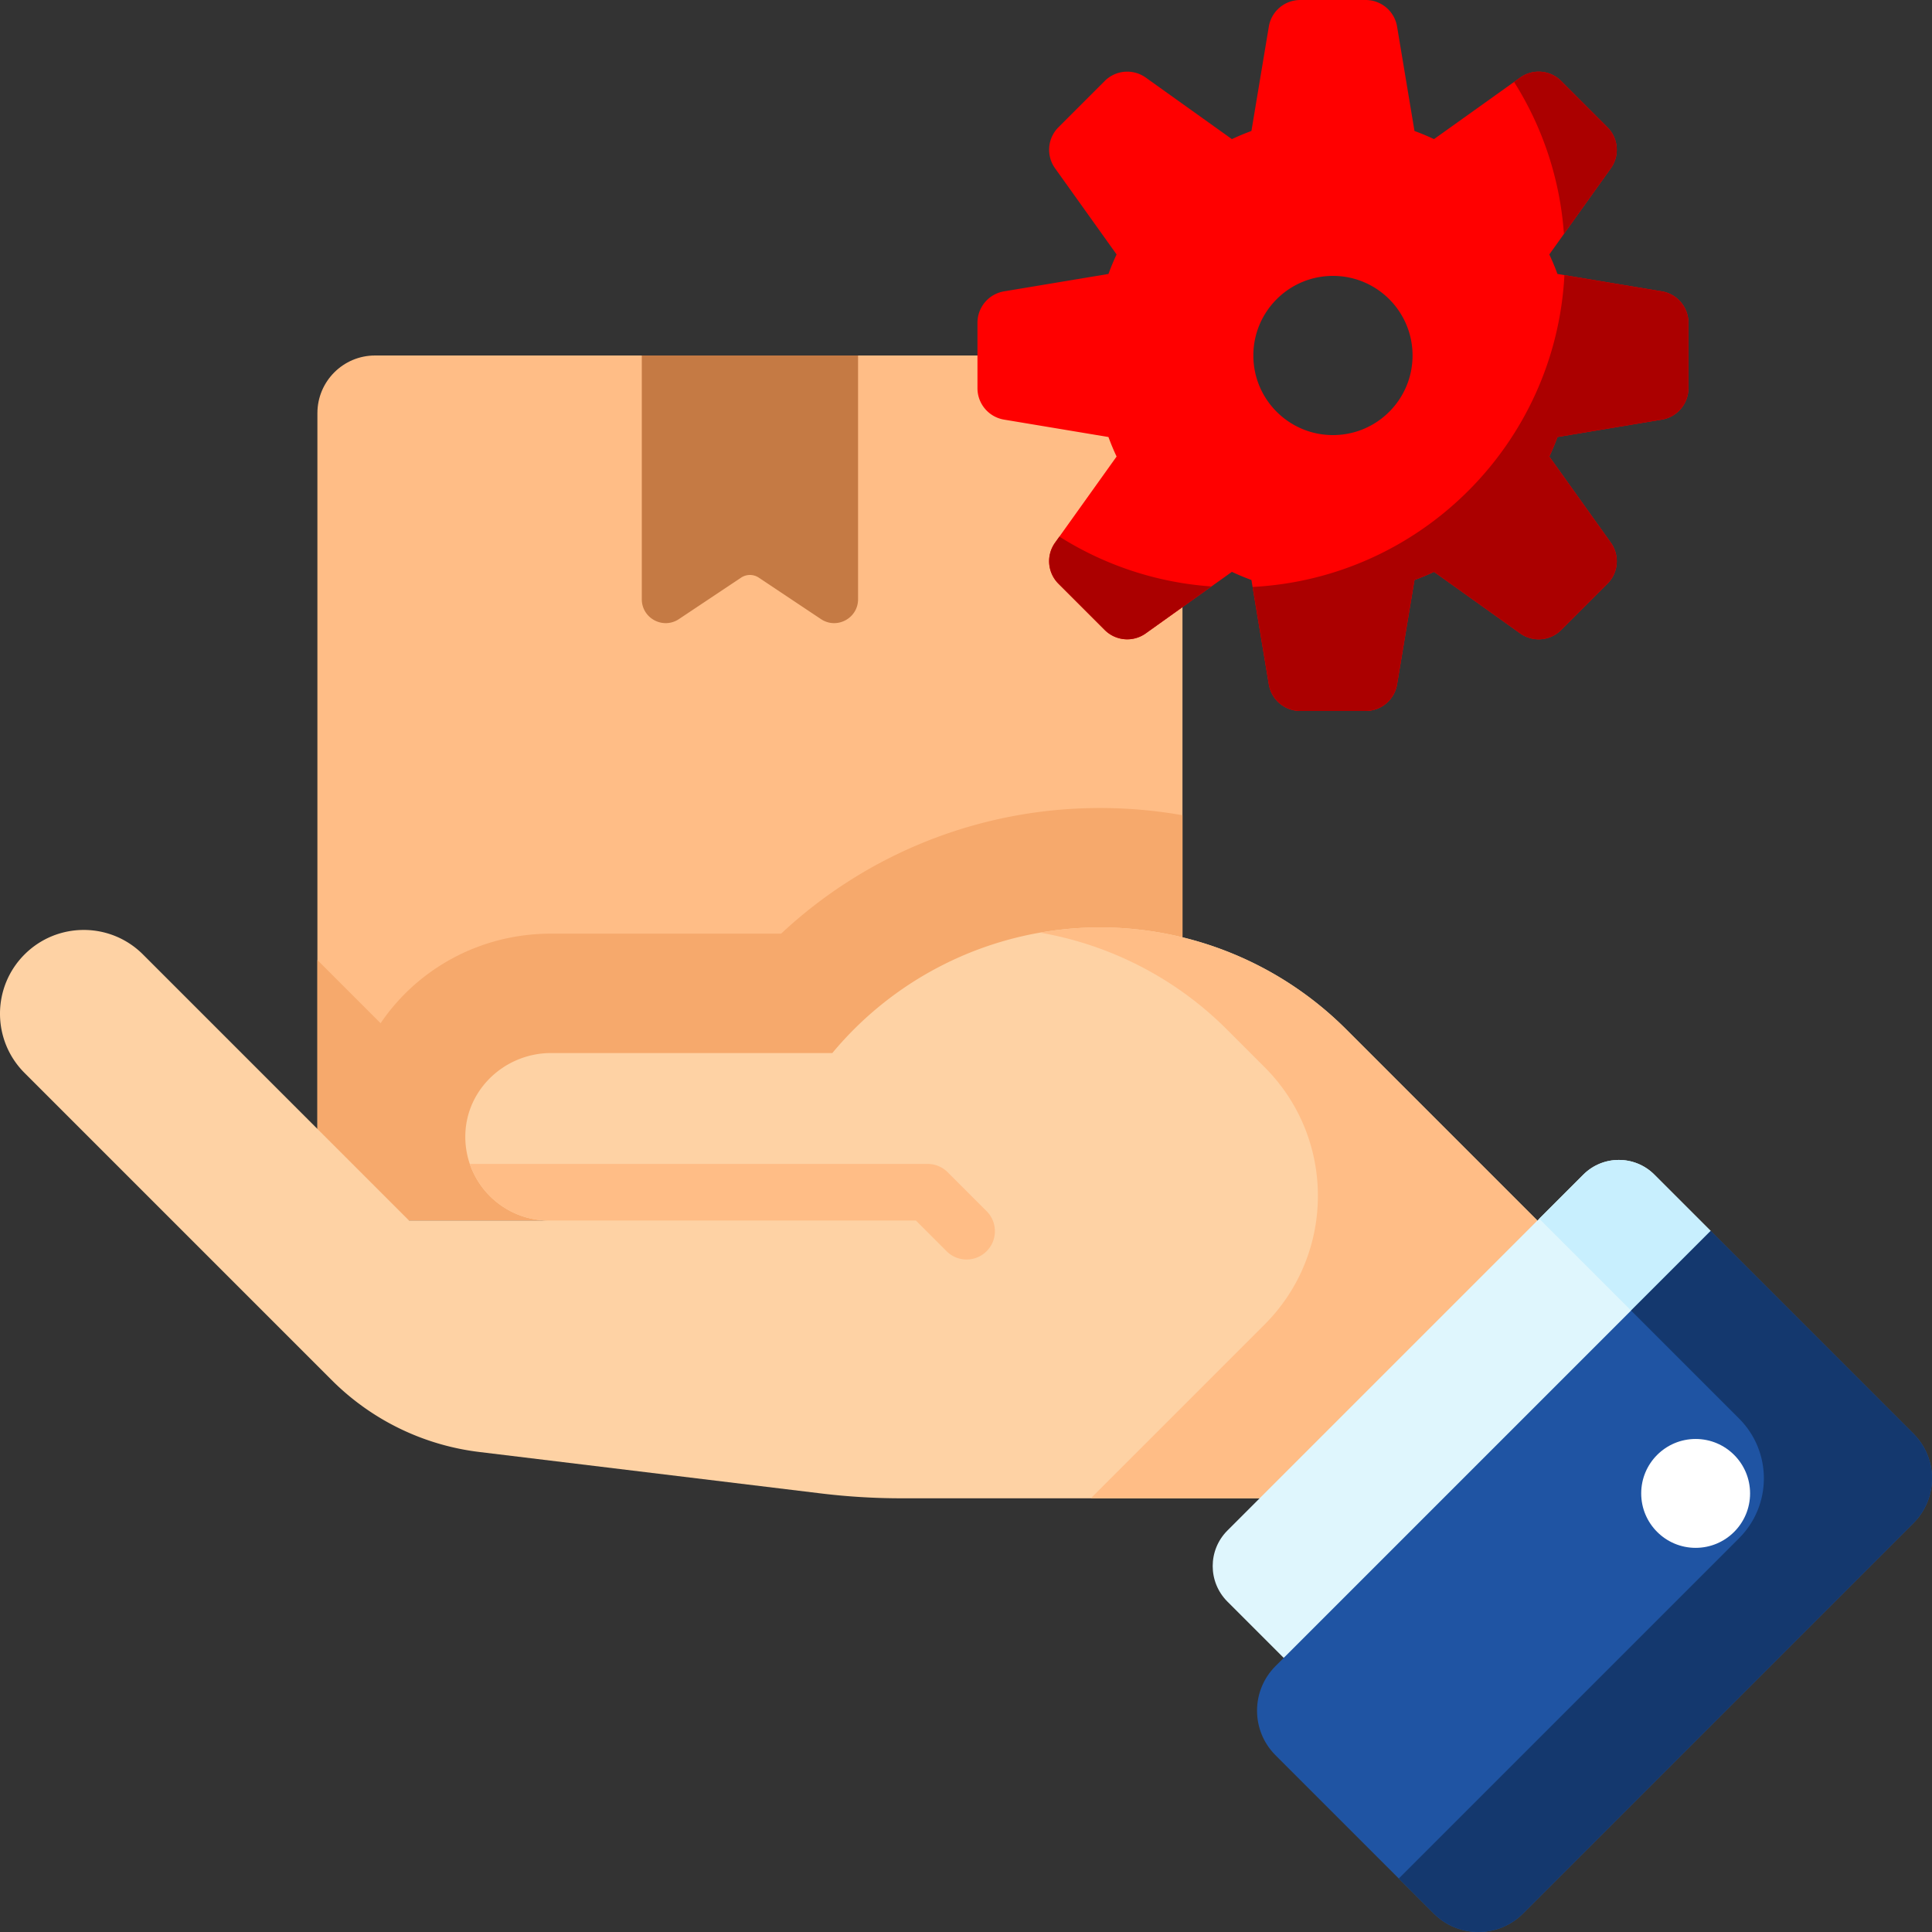
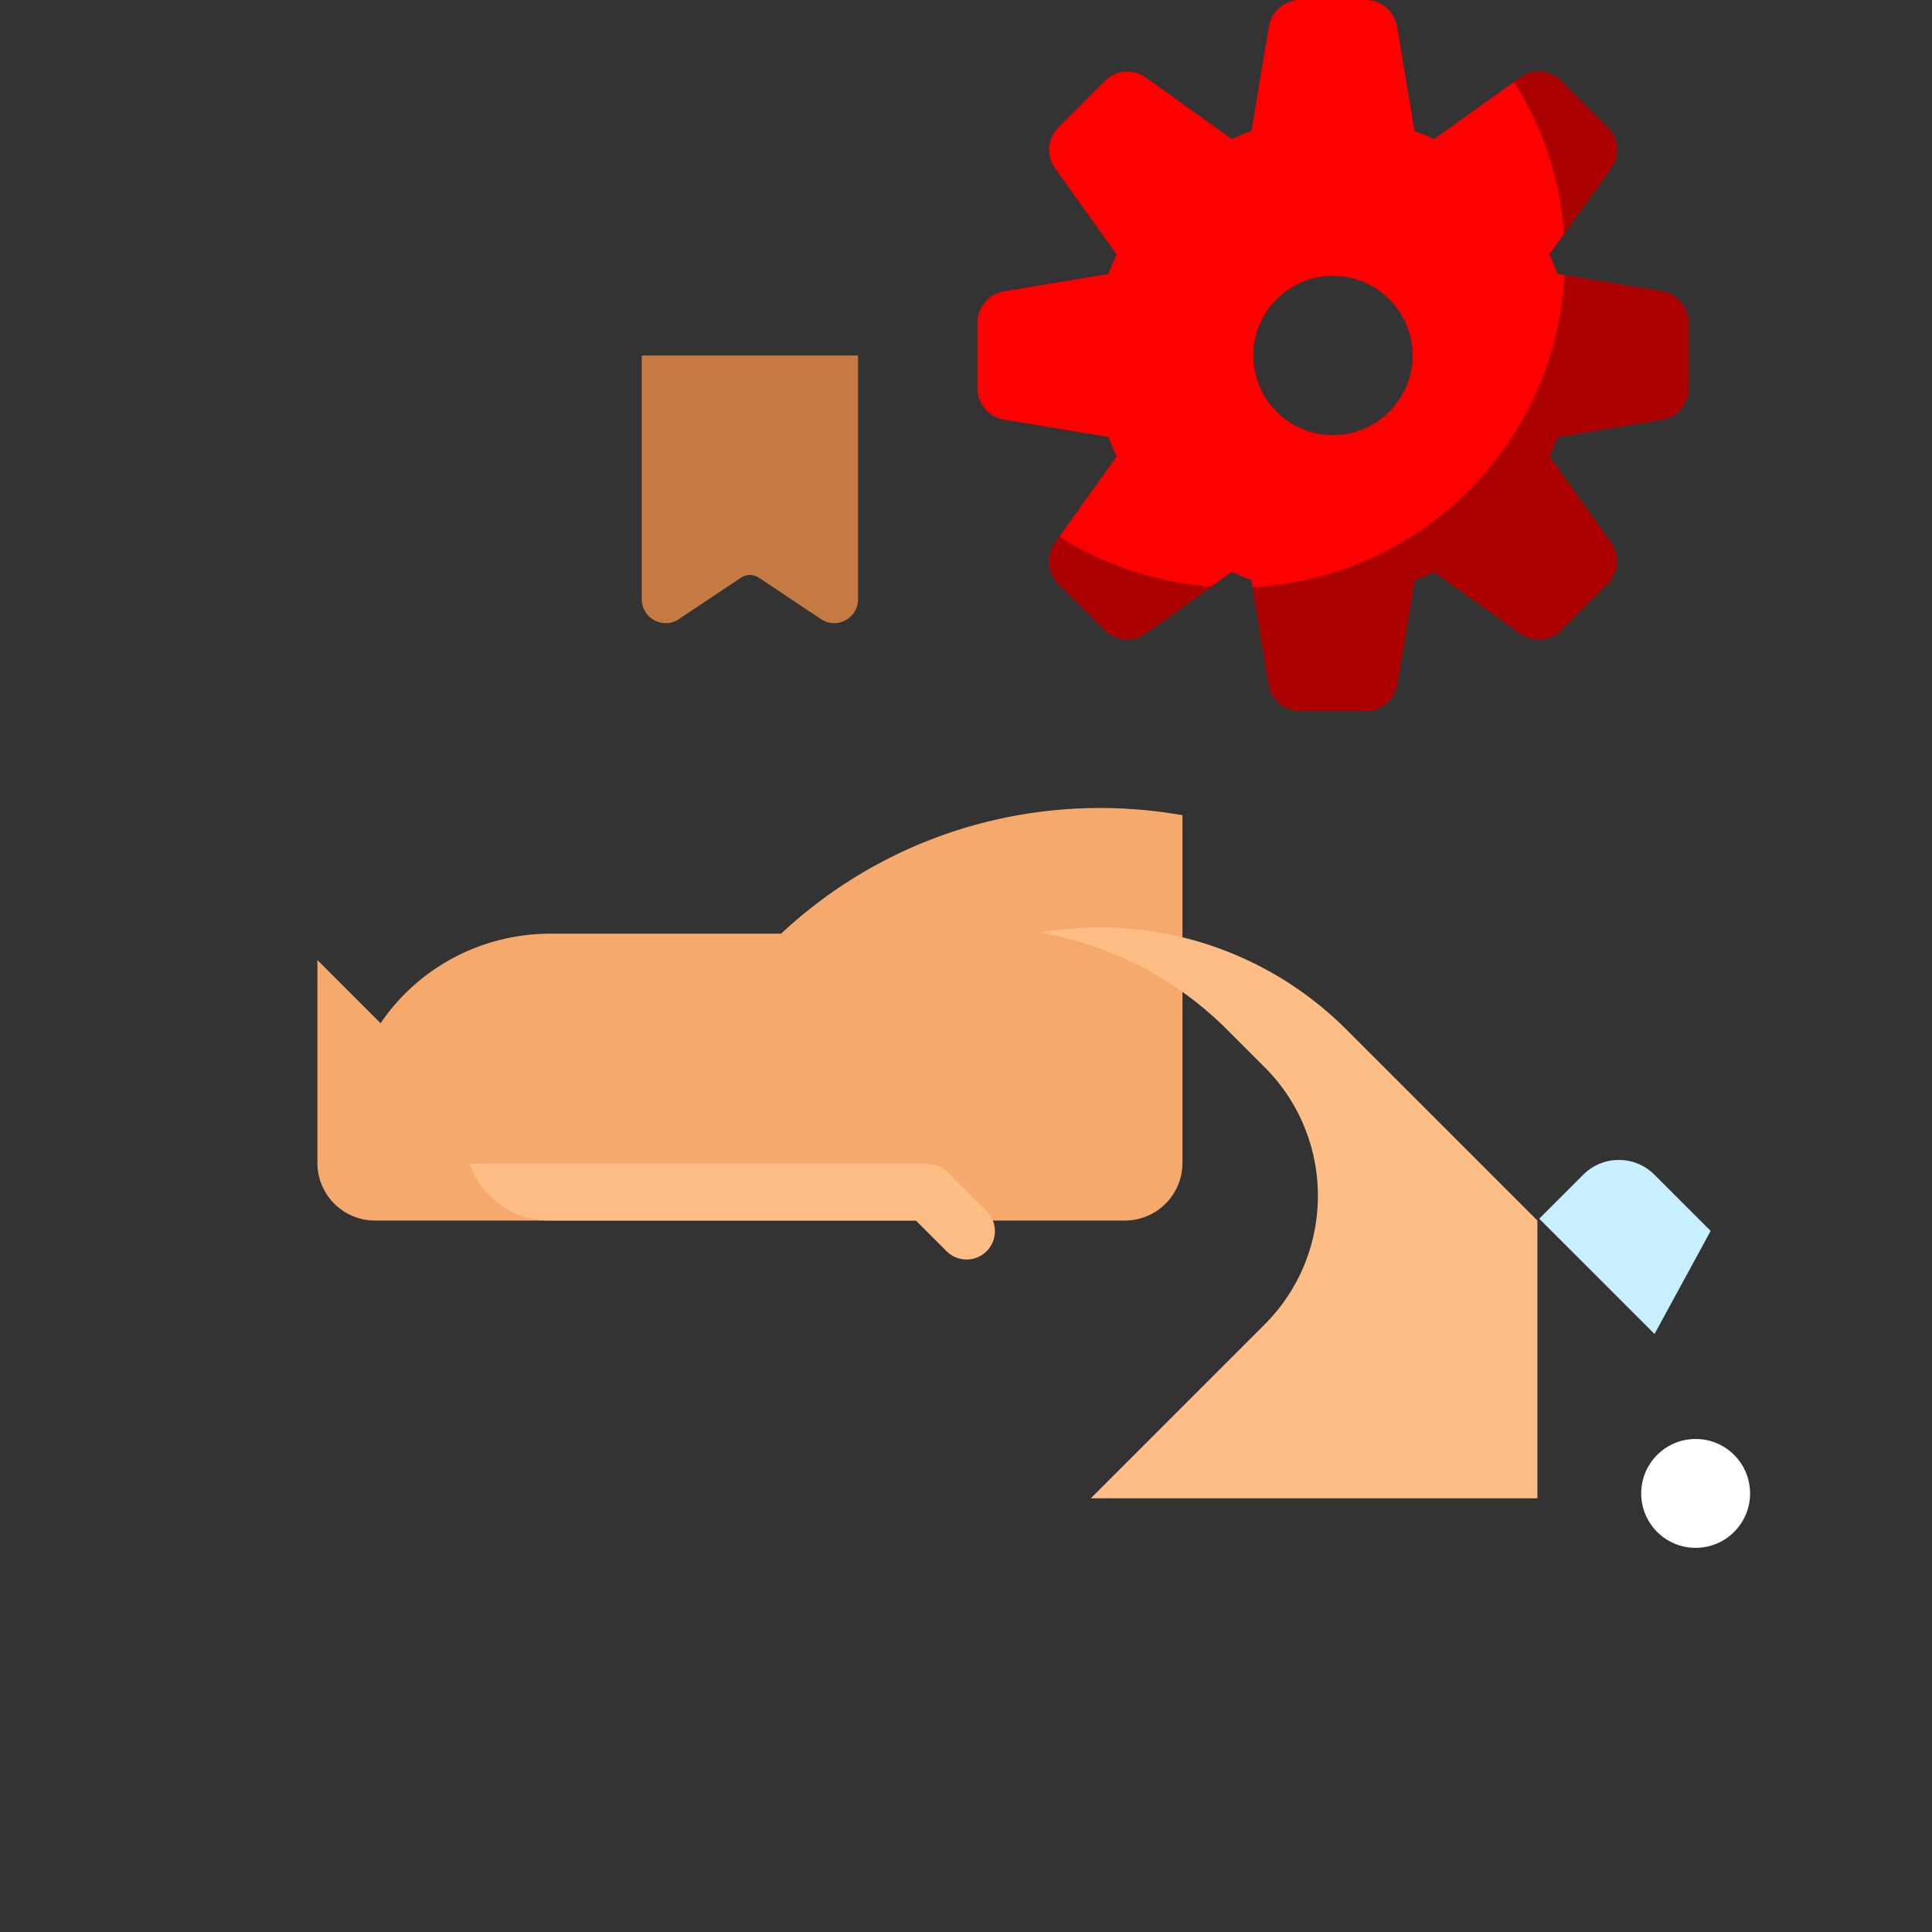
<svg xmlns="http://www.w3.org/2000/svg" version="1.1" width="512" height="512" x="0" y="0" viewBox="0 0 512 512" style="enable-background:new 0 0 512 512" xml:space="preserve" class="">
  <rect x="0" y="0" width="512" height="512" fill="#333333" stroke="none" />
  <g>
-     <path fill="#ffbd86" d="M298.083 94.208h-70.686l-28.656 14.005-28.656-14.005H99.399c-8.441 0-15.283 6.843-15.283 15.283v198.685c0 8.441 6.843 15.283 15.283 15.283h198.685c8.441 0 15.284-6.843 15.284-15.283V109.492c-.001-8.441-6.844-15.284-15.285-15.284z" opacity="1" data-original="#ffbd86" class="" />
    <path fill="#f6a96c" d="M313.367 308.176v-92.132a125.371 125.371 0 0 0-21.846-1.913c-31.666 0-61.706 11.974-84.513 33.295h-60.966c-18.858 0-35.433 9.361-45.18 23.74L84.116 254.42v53.756c0 8.441 6.843 15.284 15.284 15.284h198.685c8.439 0 15.282-6.843 15.282-15.284z" opacity="1" data-original="#f6a96c" class="" />
    <path fill="#c57a44" d="m217.559 164.066-16.478-10.985a4.217 4.217 0 0 0-4.68 0l-16.478 10.985c-4.205 2.804-9.839-.211-9.839-5.265V94.208h57.313v64.593c.001 5.054-5.632 8.069-9.838 5.265z" opacity="1" data-original="#c57a44" />
-     <path fill="#fed2a4" d="M6.501 252.945c8.668-8.668 22.722-8.668 31.39 0l70.515 70.515h37.102c-12.527 0-22.631-10.378-22.182-23.005.427-12.028 10.678-21.387 22.714-21.387h74.534a92.254 92.254 0 0 1 70.947-33.294 92.262 92.262 0 0 1 65.238 27.022l50.664 50.664v73.606H238.925c-7.148 0-14.29-.432-21.387-1.293l-90.536-10.984a66.586 66.586 0 0 1-39.065-19.019L6.501 284.335c-8.668-8.668-8.668-22.722 0-31.39z" opacity="1" data-original="#fed2a4" class="" />
    <path fill="#ffbd86" d="M356.759 272.796a92.26 92.26 0 0 0-65.238-27.022c-5.37 0-10.68.474-15.882 1.384 18.617 3.229 35.939 12.099 49.479 25.639l10.015 10.015c18.831 18.831 18.831 49.362 0 68.192l-46.063 46.063h118.353V323.46z" opacity="1" data-original="#ffbd86" class="" />
-     <path fill="#dff6fd" d="m438.425 311.292 14.917 14.917-33.607 61.688-79.541 51.46-14.916-14.916c-5.201-5.201-5.201-13.633 0-18.834l94.314-94.314c5.199-5.202 13.632-5.202 18.833-.001z" opacity="1" data-original="#dff6fd" class="" />
    <path fill="#c8effe" d="m438.463 353.519 14.878-27.31-14.917-14.917c-5.201-5.201-13.633-5.201-18.834 0l-11.677 11.677z" opacity="1" data-original="#c8effe" class="" />
-     <path fill="#1f54a3" d="m338.024 441.532 115.32-115.32 53.763 53.763c6.524 6.524 6.524 17.101 0 23.625L403.599 507.107c-6.524 6.524-17.101 6.524-23.625 0l-41.95-41.95c-6.524-6.524-6.524-17.101 0-23.625z" opacity="1" data-original="#5f99d7" class="" />
-     <path fill="#14386e" d="m453.344 326.211-21.094 21.094 28.631 28.631c8.754 8.754 8.754 22.946 0 31.699l-90.189 90.189 9.282 9.282c6.524 6.524 17.101 6.524 23.625 0l103.507-103.508c6.524-6.524 6.524-17.101 0-23.625z" opacity="1" data-original="#3c87d0" class="" />
    <circle cx="449.362" cy="395.769" r="14.427" fill="#ffffff" opacity="1" data-original="#ffd15b" class="" />
    <path fill="#ff0000" d="M447.453 102.88V85.534a8.437 8.437 0 0 0-7.051-8.323l-27.662-4.61a62.685 62.685 0 0 0-2.156-5.174l16.308-22.831a8.438 8.438 0 0 0-.9-10.871L413.728 21.46a8.438 8.438 0 0 0-10.871-.9l-22.831 16.308a63.033 63.033 0 0 0-5.174-2.156l-4.61-27.662A8.438 8.438 0 0 0 361.919 0h-17.346a8.437 8.437 0 0 0-8.323 7.051l-4.61 27.662a62.685 62.685 0 0 0-5.174 2.156L303.635 20.56a8.438 8.438 0 0 0-10.871.9l-12.265 12.265a8.438 8.438 0 0 0-.9 10.871l16.308 22.831a63.033 63.033 0 0 0-2.156 5.174l-27.662 4.61a8.437 8.437 0 0 0-7.051 8.323v17.346a8.437 8.437 0 0 0 7.051 8.323l27.662 4.61a62.685 62.685 0 0 0 2.156 5.174l-16.308 22.831a8.438 8.438 0 0 0 .9 10.871l12.265 12.265a8.438 8.438 0 0 0 10.871.9l22.831-16.308a63.033 63.033 0 0 0 5.174 2.156l4.61 27.662a8.437 8.437 0 0 0 8.323 7.051h17.346a8.437 8.437 0 0 0 8.323-7.051l4.61-27.662a62.685 62.685 0 0 0 5.174-2.156l22.831 16.308a8.438 8.438 0 0 0 10.871-.9l12.265-12.265a8.438 8.438 0 0 0 .9-10.871l-16.308-22.831a63.033 63.033 0 0 0 2.156-5.174l27.662-4.61a8.438 8.438 0 0 0 7.05-8.323zm-94.207 12.422c-11.65 0-21.094-9.444-21.094-21.094s9.445-21.094 21.094-21.094c11.65 0 21.094 9.444 21.094 21.094 0 11.649-9.444 21.094-21.094 21.094z" opacity="1" data-original="#8d9ca8" class="" />
    <g fill="#7a8c98">
      <path d="m414.457 62.006 12.436-17.41a8.438 8.438 0 0 0-.9-10.871L413.728 21.46a8.44 8.44 0 0 0-10.871-.9l-1.612 1.152a86.824 86.824 0 0 1 13.212 40.294zM440.403 77.211l-25.819-4.303c-2.324 44.58-38.057 80.313-82.636 82.636l4.303 25.819a8.437 8.437 0 0 0 8.323 7.051h17.346a8.437 8.437 0 0 0 8.323-7.051l4.61-27.662a62.685 62.685 0 0 0 5.174-2.156l22.831 16.308a8.438 8.438 0 0 0 10.871-.9l12.266-12.265a8.44 8.44 0 0 0 .9-10.871l-16.308-22.831a63.033 63.033 0 0 0 2.156-5.174l27.662-4.61a8.438 8.438 0 0 0 7.051-8.323V85.534a8.444 8.444 0 0 0-7.053-8.323zM280.751 142.206l-1.151 1.612a8.438 8.438 0 0 0 .9 10.871l12.265 12.265a8.438 8.438 0 0 0 10.871.9l17.41-12.436a86.824 86.824 0 0 1-40.295-13.212z" fill="#ab0000" opacity="1" data-original="#7a8c98" class="" />
    </g>
    <path fill="#ffbd86" d="M250.856 331.583a7.476 7.476 0 0 0 5.304 2.197 7.474 7.474 0 0 0 5.303-2.197 7.498 7.498 0 0 0 .001-10.606l-10.329-10.33a7.5 7.5 0 0 0-5.304-2.197H124.505c2.947 8.615 11.043 14.835 20.617 15h97.604z" opacity="1" data-original="#ffbd86" class="" />
  </g>
</svg>